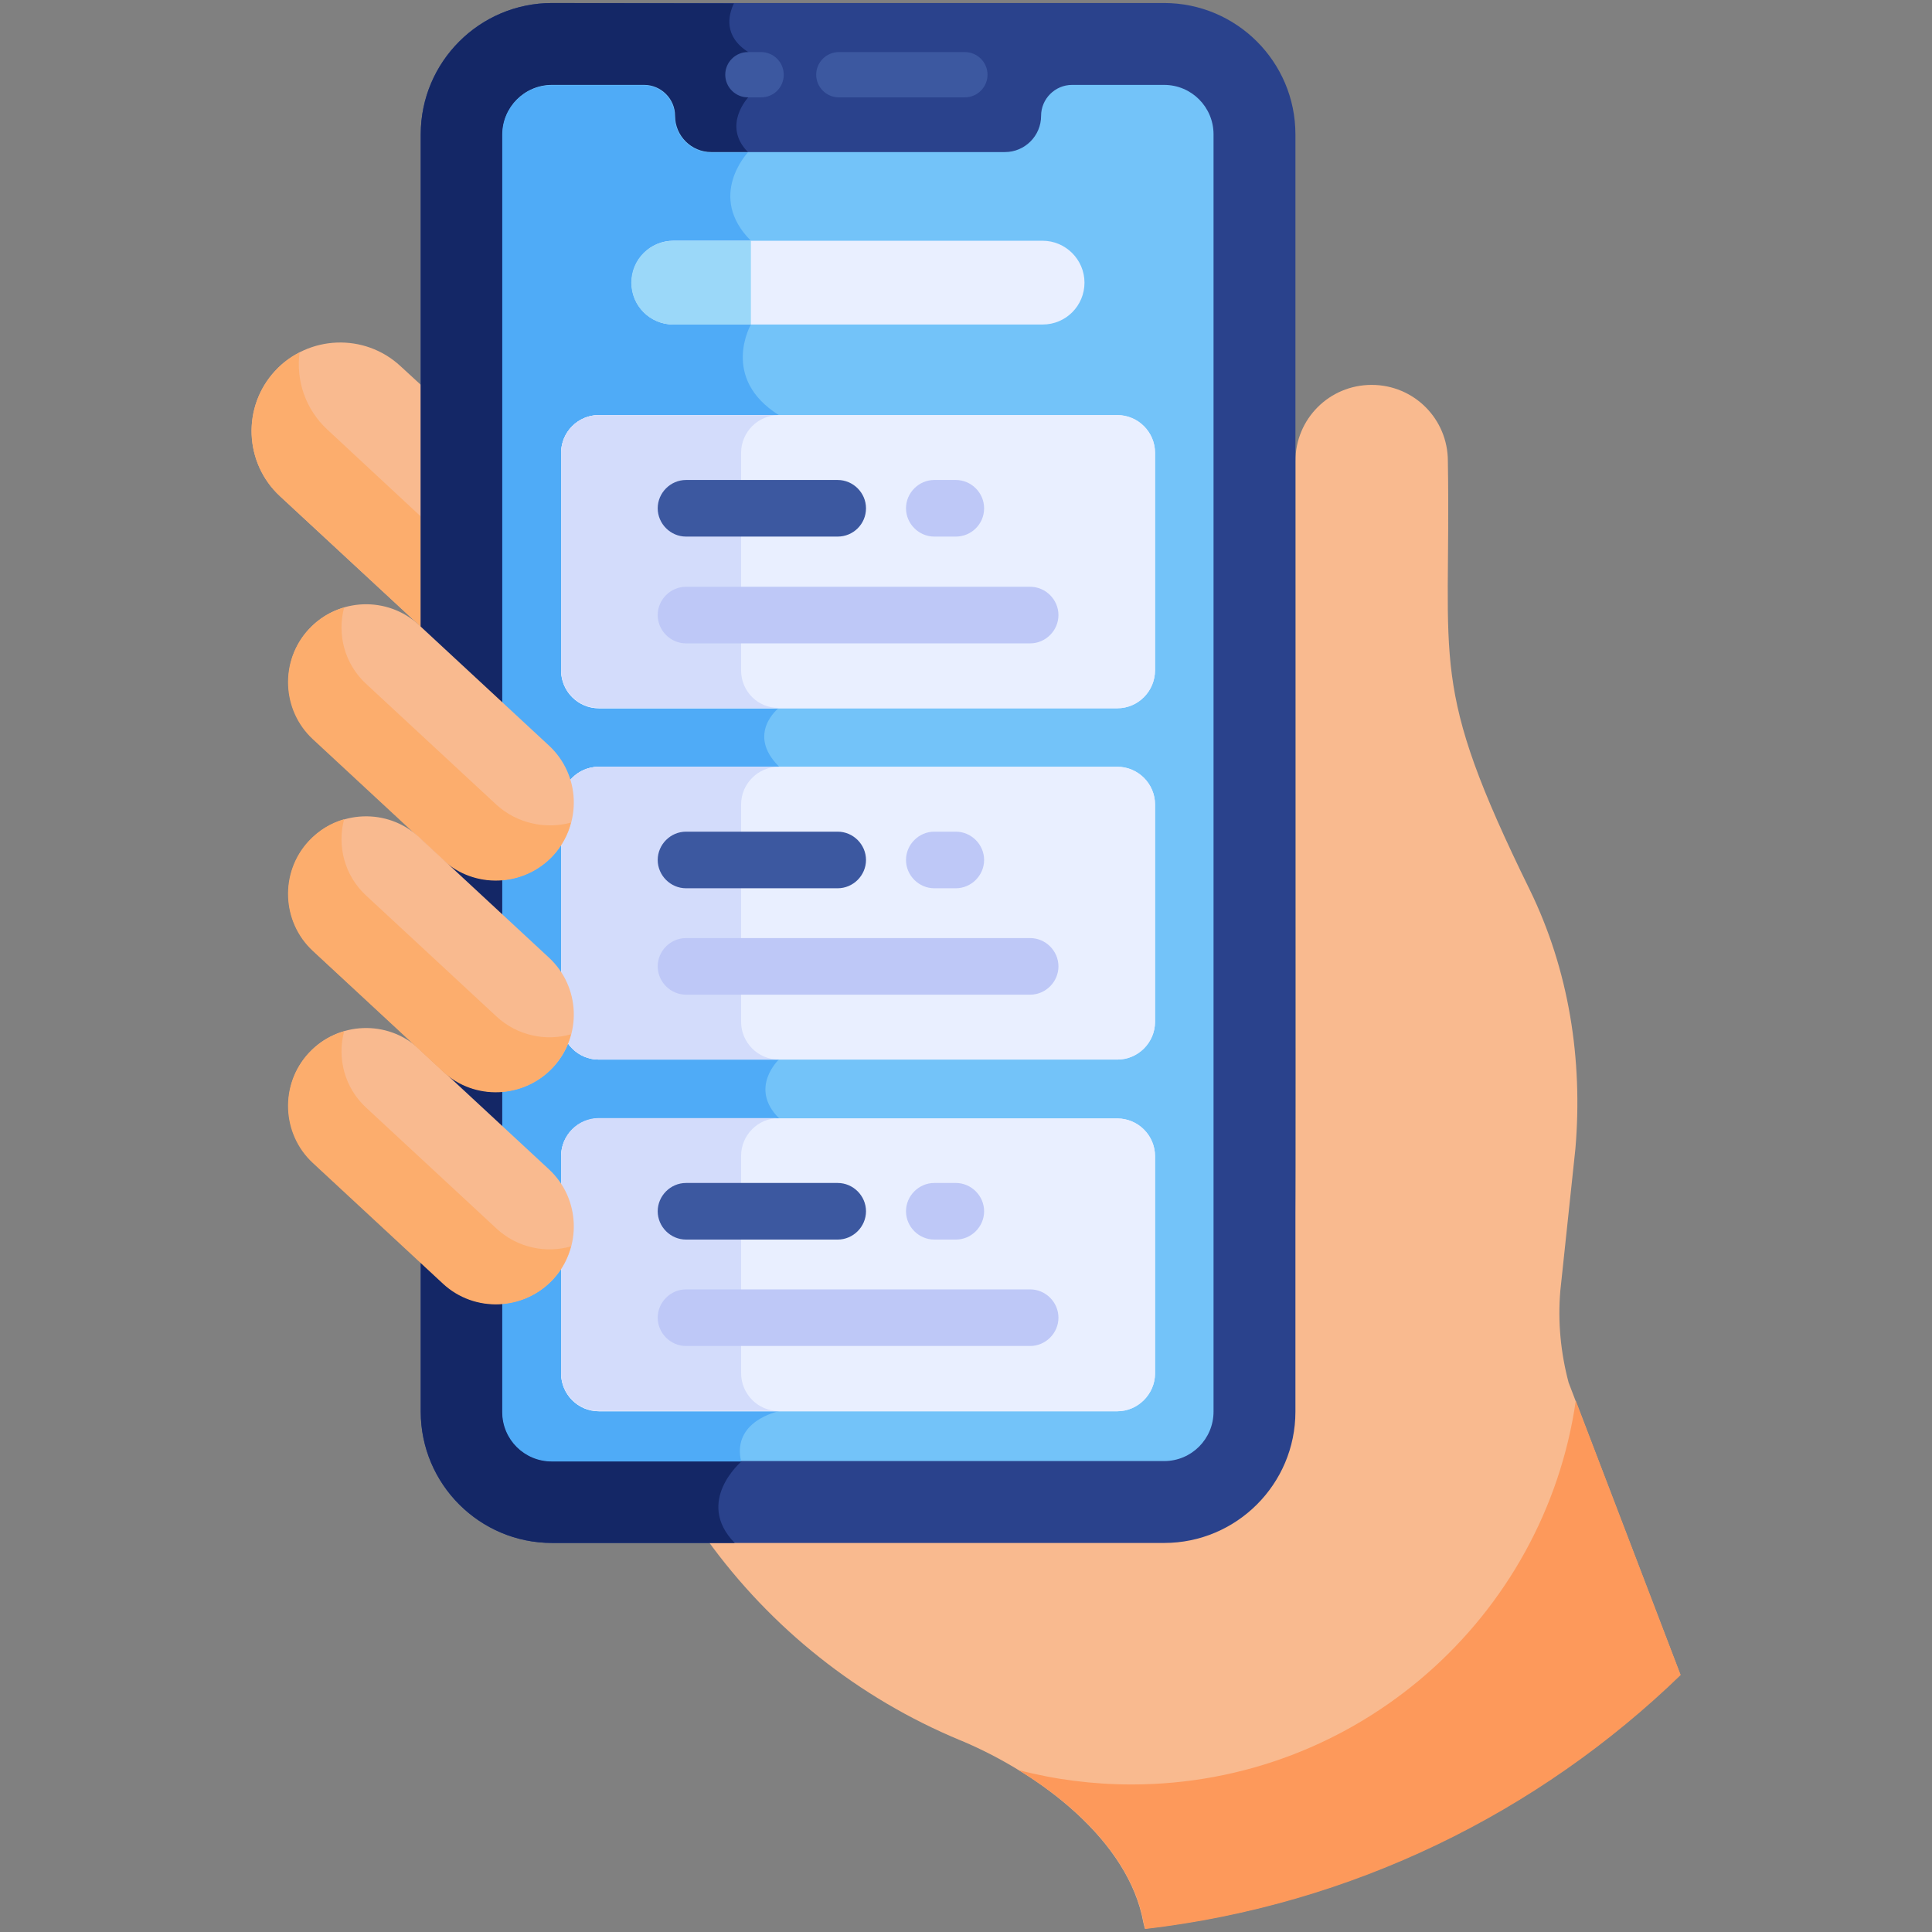
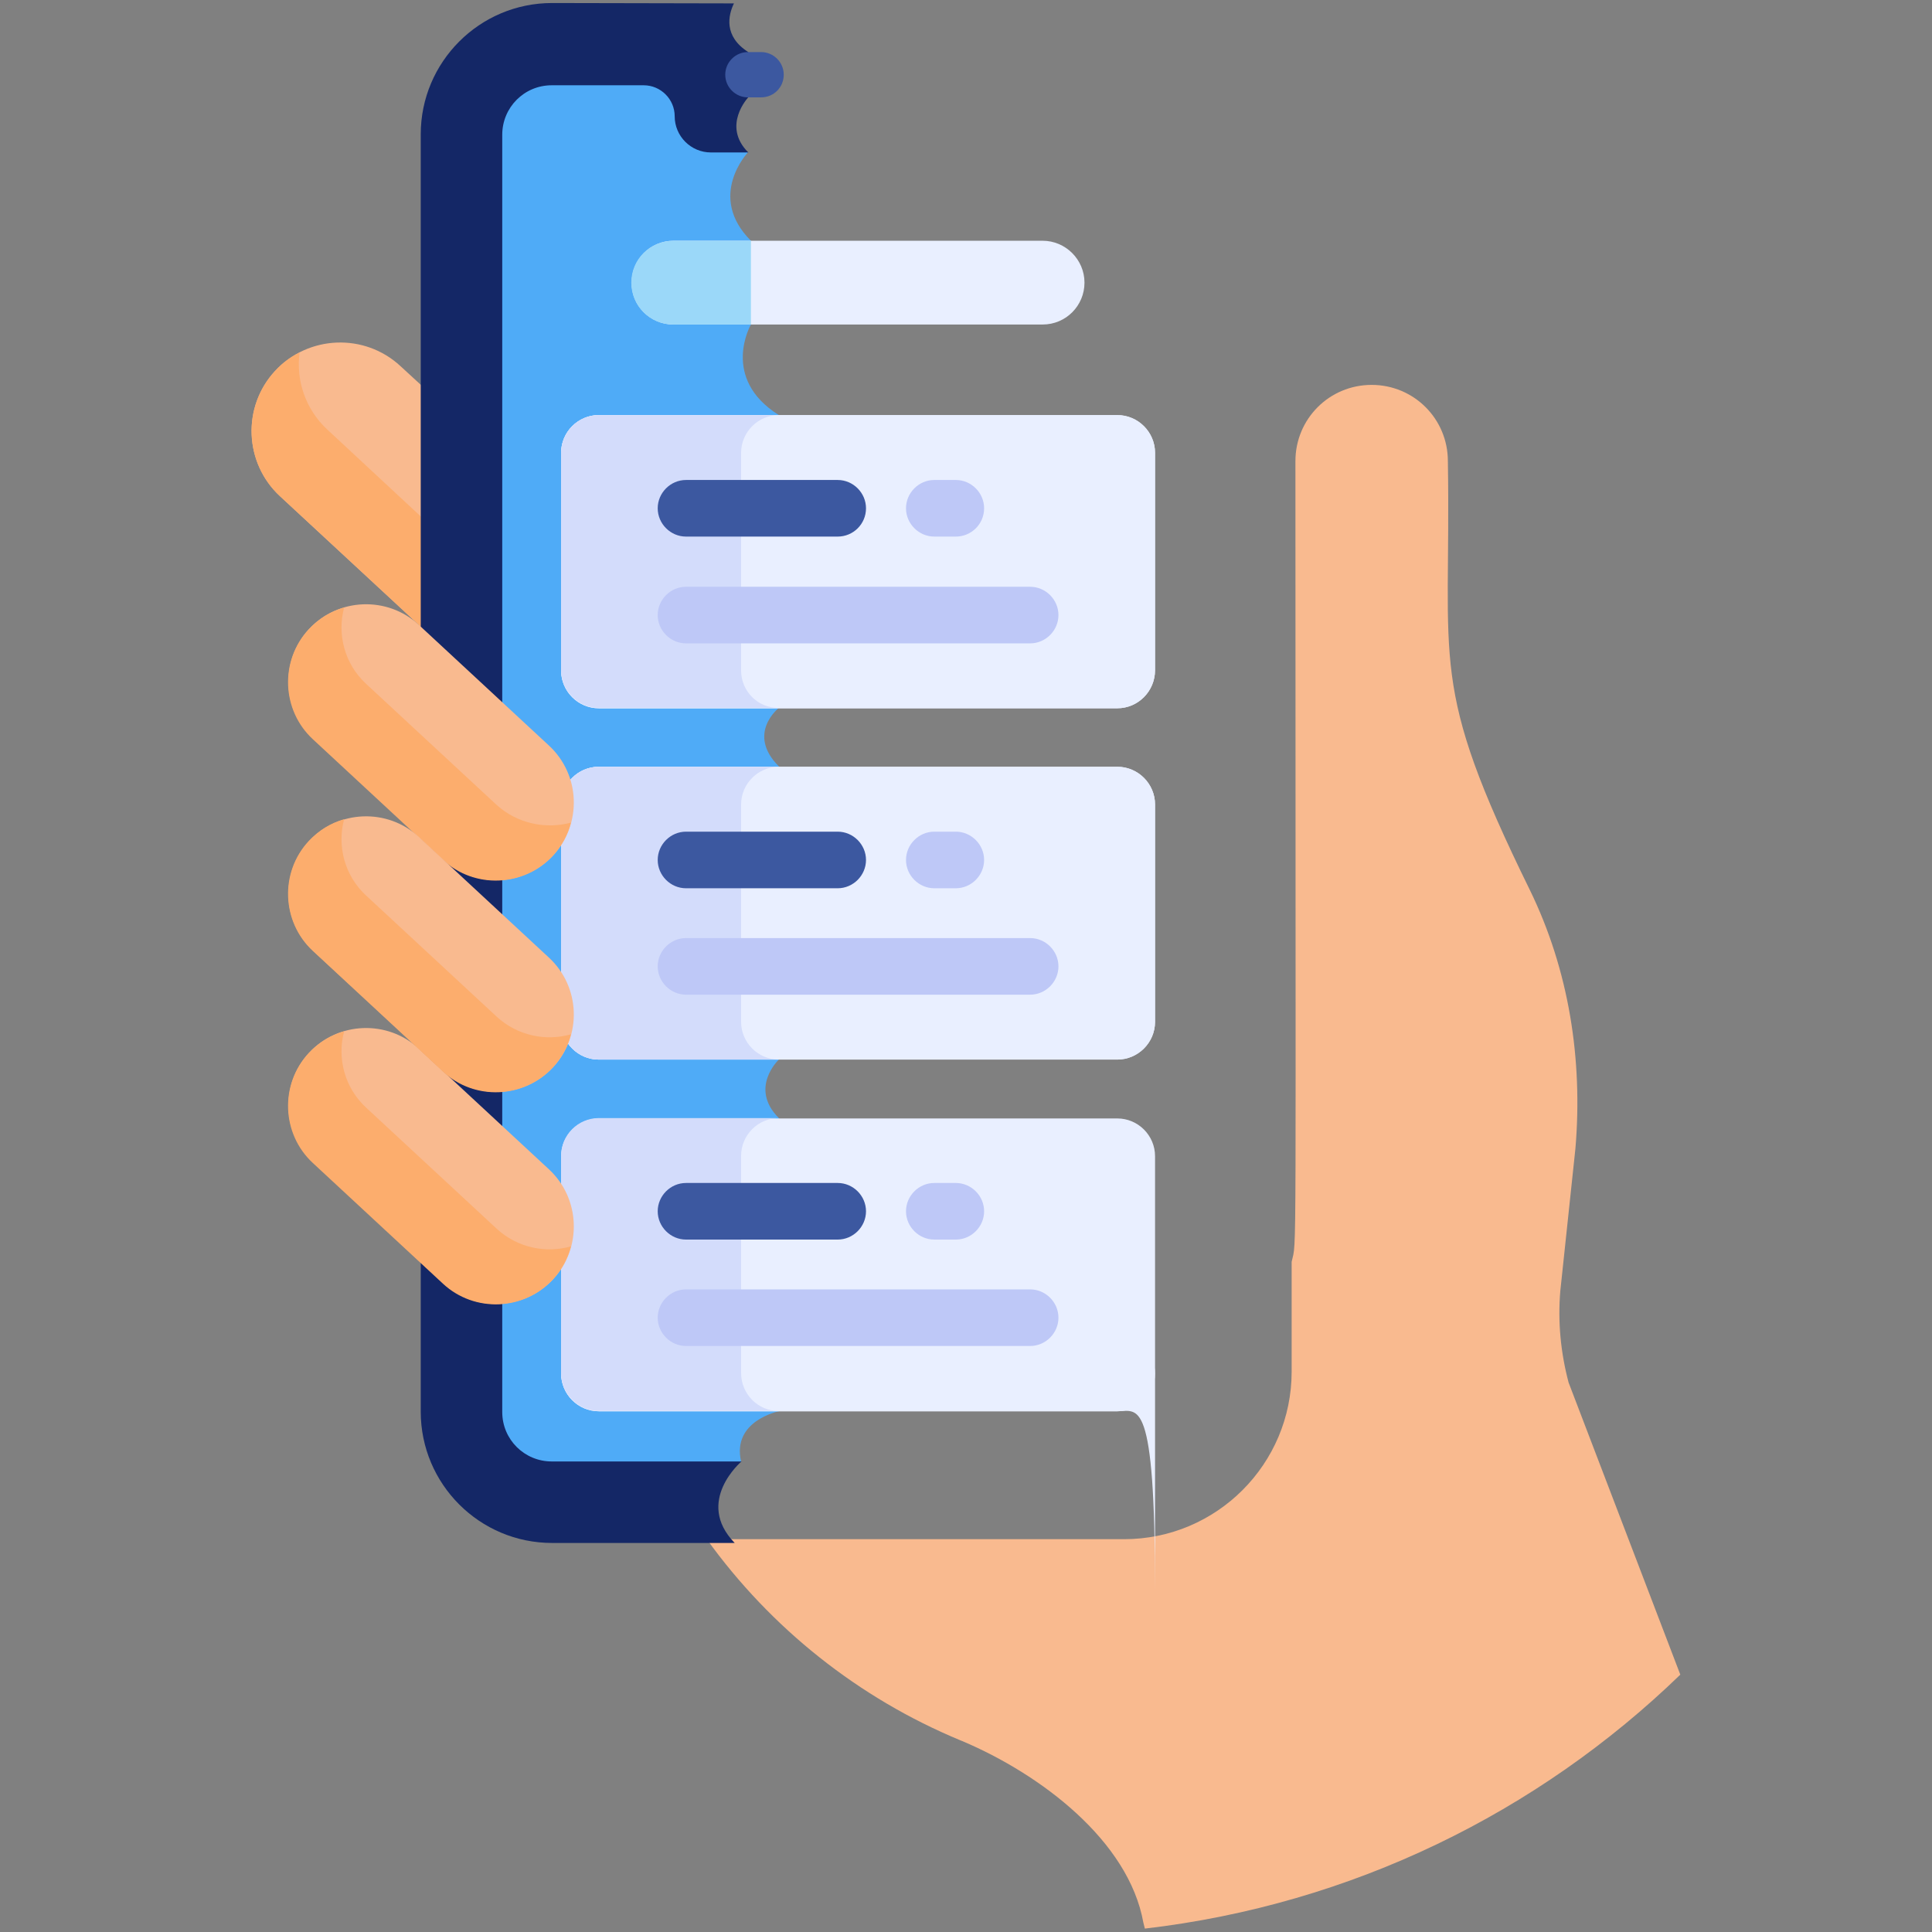
<svg xmlns="http://www.w3.org/2000/svg" version="1.1" id="Capa_1" x="0px" y="0px" viewBox="0 0 512 512" style="enable-background:new 0 0 512 512;" xml:space="preserve">
  <rect x="0" y="0" width="512" height="512" fill="#808080" stroke="none" />
  <style type="text/css">
	.st0{fill:#F9BA8F;}
	.st1{fill:#FCAD6D;}
	.st2{fill:#FD995B;}
	.st3{fill:#2A428C;}
	.st4{fill:#142766;}
	.st5{fill:#3C58A0;}
	.st6{fill:#73C3F9;}
	.st7{fill:#4FABF7;}
	.st8{fill:#E9EFFF;}
	.st9{fill:#9BD8F9;}
	.st10{fill:#D3DCFB;}
	.st11{fill:#BEC8F7;}
</style>
  <g>
    <path class="st0" d="M415.7,366.4c-2.1-7.9-2.9-16.1-2.2-24.3l4-37.7c2-23.6-1.7-47.3-12.1-68.6c-27-55-20.8-59-21.7-113.6   c0-11.2-9-20.2-20.2-20.2c-11.2,0-20.2,9-20.2,20.2c0,222,0.4,205.7-1,212.2v29.1c0,24.5-19.9,44.4-44.4,44.4   c-16.3,0-72.4,0-110.6,0c17,23.6,40.2,42.1,67.2,53.3c0.2,0.1,0.3,0.1,0.5,0.2c20.8,8.8,44.1,26.4,48,48.1l0.4,1.6   c54.9-6.4,104.2-30.8,141.9-67.3L415.7,366.4z" />
    <path class="st0" d="M112.3,102.7l-6.2-5.7c-9.5-8.8-24.4-8.2-33.2,1.3c-8.8,9.5-8.2,24.4,1.3,33.2l38.1,35.3V102.7z" />
    <path class="st1" d="M86.7,113.8c-5.8-5.4-8.3-13.1-7.3-20.4c-2.4,1.2-4.6,2.8-6.5,4.9c-8.8,9.5-8.2,24.4,1.3,33.2l38.1,35.3v-29.2   L86.7,113.8z" />
    <g>
-       <path class="st2" d="M417.6,371.2c-8.3,57.5-57.9,101.7-117.7,101.7c-10.3,0-20.4-1.3-29.9-3.8c15.8,9.7,30.1,23.8,33.1,40.5    l0.4,1.6c54.9-6.4,104.2-30.8,141.9-67.3L417.6,371.2z" />
-     </g>
+       </g>
    <g>
-       <path class="st3" d="M308.5,408.9H146.3c-19.2,0-34.8-15.6-34.8-34.8V35.6c0-19.2,15.6-34.8,34.8-34.8h162.2    c19.2,0,34.8,15.6,34.8,34.8v338.5C343.3,393.3,327.7,408.9,308.5,408.9L308.5,408.9z" />
-     </g>
+       </g>
    <path class="st4" d="M146.3,0.8c-19.2,0-34.8,15.6-34.8,34.8v338.5c0,19.2,15.6,34.8,34.8,34.8h48.4c-10.7-11,1.8-21.6,1.8-21.6   c-17.7-4.6-16.2-23.2-16.2-23.2s0-283.7,0-301.5s18-22.2,18-22.2c-7.1-7.1,0-14.6,0-14.6v-12c-6.6-4.2-5.3-9.8-3.8-12.9L146.3,0.8z   " />
    <g>
      <path class="st5" d="M201.7,25.8h-3.5c-3.3,0-6-2.7-6-6s2.7-6,6-6h3.5c3.3,0,6,2.7,6,6S205.1,25.8,201.7,25.8z" />
    </g>
    <g>
-       <path class="st5" d="M255.7,25.8h-33.4c-3.3,0-6-2.7-6-6s2.7-6,6-6h33.4c3.3,0,6,2.7,6,6S259,25.8,255.7,25.8z" />
-     </g>
-     <path class="st6" d="M308.5,22.5h-24.4c-4.5,0-8.2,3.7-8.2,8.2c0,5.3-4.3,9.6-9.6,9.6h-77.8c-5.3,0-9.6-4.3-9.6-9.6   c0-4.5-3.7-8.2-8.2-8.2h-24.4c-7.3,0-13.1,5.9-13.1,13.1v338.5c0,7.3,5.9,13.1,13.1,13.1h162.2c7.3,0,13.1-5.9,13.1-13.1   c0-34.8,0-329.2,0-338.5C321.6,28.4,315.8,22.5,308.5,22.5z" />
+       </g>
    <path class="st7" d="M196.4,387.3c-2.5-10.8,10-13.3,10-13.3s8-69.7,0-77.7s0-15.5,0-15.5s8.7-69,0-77.7c-8.7-8.7,0-15.5,0-15.5   V110c-15.6-9.8-7.4-24-7.4-24V63.8c-11.8-11.8-0.8-23.4-0.8-23.4h-9.8c-5.3,0-9.6-4.3-9.6-9.6c0-4.5-3.7-8.2-8.2-8.2h-24.4   c-7.3,0-13.1,5.9-13.1,13.1v338.5c0,7.3,5.9,13.1,13.1,13.1L196.4,387.3L196.4,387.3z" />
    <g>
      <path class="st8" d="M178.5,86h97.8c6.2,0,11.1-5,11.1-11.1s-5-11.1-11.1-11.1h-97.8c-6.2,0-11.1,5-11.1,11.1    C167.3,81,172.3,86,178.5,86L178.5,86z" />
    </g>
    <path class="st9" d="M178.5,63.8H199V86h-20.6c-6.2,0-11.1-5-11.1-11.1C167.3,68.7,172.3,63.8,178.5,63.8z" />
    <g>
      <path class="st8" d="M296.1,187.7H158.7c-5.5,0-10-4.5-10-10V120c0-5.5,4.5-10,10-10h137.4c5.5,0,10,4.5,10,10v57.6    C306.1,183.2,301.6,187.7,296.1,187.7z" />
      <path class="st8" d="M296.1,280.8H158.7c-5.5,0-10-4.5-10-10v-57.6c0-5.5,4.5-10,10-10h137.4c5.5,0,10,4.5,10,10v57.6    C306.1,276.3,301.6,280.8,296.1,280.8z" />
-       <path class="st8" d="M296.1,374H158.7c-5.5,0-10-4.5-10-10v-57.6c0-5.5,4.5-10,10-10h137.4c5.5,0,10,4.5,10,10v57.6    C306.1,369.4,301.6,374,296.1,374z" />
+       <path class="st8" d="M296.1,374H158.7c-5.5,0-10-4.5-10-10c0-5.5,4.5-10,10-10h137.4c5.5,0,10,4.5,10,10v57.6    C306.1,369.4,301.6,374,296.1,374z" />
      <path class="st8" d="M296.1,187.7H158.7c-5.5,0-10-4.5-10-10V120c0-5.5,4.5-10,10-10h137.4c5.5,0,10,4.5,10,10v57.6    C306.1,183.2,301.6,187.7,296.1,187.7z" />
      <path class="st8" d="M296.1,280.8H158.7c-5.5,0-10-4.5-10-10v-57.6c0-5.5,4.5-10,10-10h137.4c5.5,0,10,4.5,10,10v57.6    C306.1,276.3,301.6,280.8,296.1,280.8z" />
      <path class="st8" d="M296.1,374H158.7c-5.5,0-10-4.5-10-10v-57.6c0-5.5,4.5-10,10-10h137.4c5.5,0,10,4.5,10,10v57.6    C306.1,369.4,301.6,374,296.1,374z" />
    </g>
    <path class="st10" d="M196.4,177.7V120c0-5.5,4.5-10,10-10h-47.7c-5.5,0-10,4.5-10,10v57.6c0,5.5,4.5,10,10,10h47.7   C200.9,187.7,196.4,183.2,196.4,177.7z" />
    <path class="st10" d="M196.4,270.8v-57.6c0-5.5,4.5-10,10-10h-47.7c-5.5,0-10,4.5-10,10v57.6c0,5.5,4.5,10,10,10h47.7   C200.9,280.8,196.4,276.3,196.4,270.8z" />
    <path class="st10" d="M196.4,363.9v-57.6c0-5.5,4.5-10,10-10h-47.7c-5.5,0-10,4.5-10,10v57.6c0,5.5,4.5,10,10,10h47.7   C200.9,374,196.4,369.4,196.4,363.9z" />
    <g>
      <path class="st5" d="M222,142.2h-40.2c-4.1,0-7.5-3.4-7.5-7.5s3.4-7.5,7.5-7.5H222c4.1,0,7.5,3.4,7.5,7.5    C229.5,138.9,226.1,142.2,222,142.2z" />
    </g>
    <g>
      <path class="st11" d="M273,170.5h-91.2c-4.1,0-7.5-3.4-7.5-7.5s3.4-7.5,7.5-7.5H273c4.1,0,7.5,3.4,7.5,7.5S277.1,170.5,273,170.5z    " />
    </g>
    <g>
      <path class="st11" d="M253.3,142.2h-5.7c-4.1,0-7.5-3.4-7.5-7.5s3.4-7.5,7.5-7.5h5.7c4.1,0,7.5,3.4,7.5,7.5    C260.8,138.9,257.4,142.2,253.3,142.2L253.3,142.2z" />
    </g>
    <g>
      <path class="st5" d="M222,235.4h-40.2c-4.1,0-7.5-3.4-7.5-7.5s3.4-7.5,7.5-7.5H222c4.1,0,7.5,3.4,7.5,7.5S226.1,235.4,222,235.4z" />
    </g>
    <g>
      <path class="st11" d="M273,263.6h-91.2c-4.1,0-7.5-3.4-7.5-7.5c0-4.1,3.4-7.5,7.5-7.5H273c4.1,0,7.5,3.4,7.5,7.5    C280.5,260.2,277.1,263.6,273,263.6z" />
    </g>
    <g>
      <path class="st11" d="M253.3,235.4h-5.7c-4.1,0-7.5-3.4-7.5-7.5s3.4-7.5,7.5-7.5h5.7c4.1,0,7.5,3.4,7.5,7.5    S257.4,235.4,253.3,235.4L253.3,235.4z" />
    </g>
    <g>
      <path class="st5" d="M222,328.5h-40.2c-4.1,0-7.5-3.4-7.5-7.5c0-4.1,3.4-7.5,7.5-7.5H222c4.1,0,7.5,3.4,7.5,7.5    S226.1,328.5,222,328.5z" />
    </g>
    <g>
      <path class="st11" d="M273,356.7h-91.2c-4.1,0-7.5-3.4-7.5-7.5s3.4-7.5,7.5-7.5H273c4.1,0,7.5,3.4,7.5,7.5S277.1,356.7,273,356.7z    " />
    </g>
    <g>
      <path class="st11" d="M253.3,328.5h-5.7c-4.1,0-7.5-3.4-7.5-7.5c0-4.1,3.4-7.5,7.5-7.5h5.7c4.1,0,7.5,3.4,7.5,7.5    S257.4,328.5,253.3,328.5L253.3,328.5z" />
    </g>
    <path class="st0" d="M146.6,226.7c-7.7,8.3-20.8,8.8-29.1,1.1l-34.5-32c-8.3-7.7-8.8-20.8-1.1-29.1s20.8-8.8,29.1-1.1l34.5,32   C153.8,205.3,154.3,218.3,146.6,226.7z" />
    <path class="st1" d="M131.6,213.3l-34.5-32c-5.8-5.3-7.8-13.2-5.9-20.3c-3.5,1-6.7,2.9-9.4,5.8c-7.7,8.3-7.2,21.4,1.1,29.1l34.5,32   c8.3,7.7,21.4,7.2,29.1-1.1c2.4-2.6,4-5.6,4.8-8.8C144.7,219.8,137.1,218.3,131.6,213.3L131.6,213.3z" />
    <g>
      <path class="st0" d="M146.6,339c-7.7,8.3-20.8,8.8-29.1,1.1l-34.5-32c-8.3-7.7-8.8-20.8-1.1-29.1c7.7-8.3,20.8-8.8,29.1-1.1    l34.5,32C153.8,317.6,154.3,330.7,146.6,339z" />
    </g>
    <path class="st1" d="M131.6,325.6l-34.5-32c-5.8-5.3-7.8-13.2-5.9-20.3c-3.5,1-6.7,2.9-9.4,5.8c-7.7,8.3-7.2,21.4,1.1,29.1l34.5,32   c8.3,7.7,21.4,7.2,29.1-1.1c2.4-2.6,4-5.6,4.8-8.8C144.7,332.2,137.1,330.7,131.6,325.6z" />
    <path class="st0" d="M146.6,282.8c-7.7,8.3-20.8,8.8-29.1,1.1L83,252c-8.3-7.7-8.8-20.8-1.1-29.1s20.8-8.8,29.1-1.1l34.5,32   C153.8,261.5,154.3,274.5,146.6,282.8z" />
    <path class="st1" d="M131.6,269.4l-34.5-32c-5.8-5.3-7.8-13.2-5.9-20.3c-3.5,1-6.7,2.9-9.4,5.8c-7.7,8.3-7.2,21.4,1.1,29.1l34.5,32   c8.3,7.7,21.4,7.2,29.1-1.1c2.4-2.6,4-5.6,4.8-8.8C144.7,276,137.1,274.5,131.6,269.4z" />
  </g>
</svg>